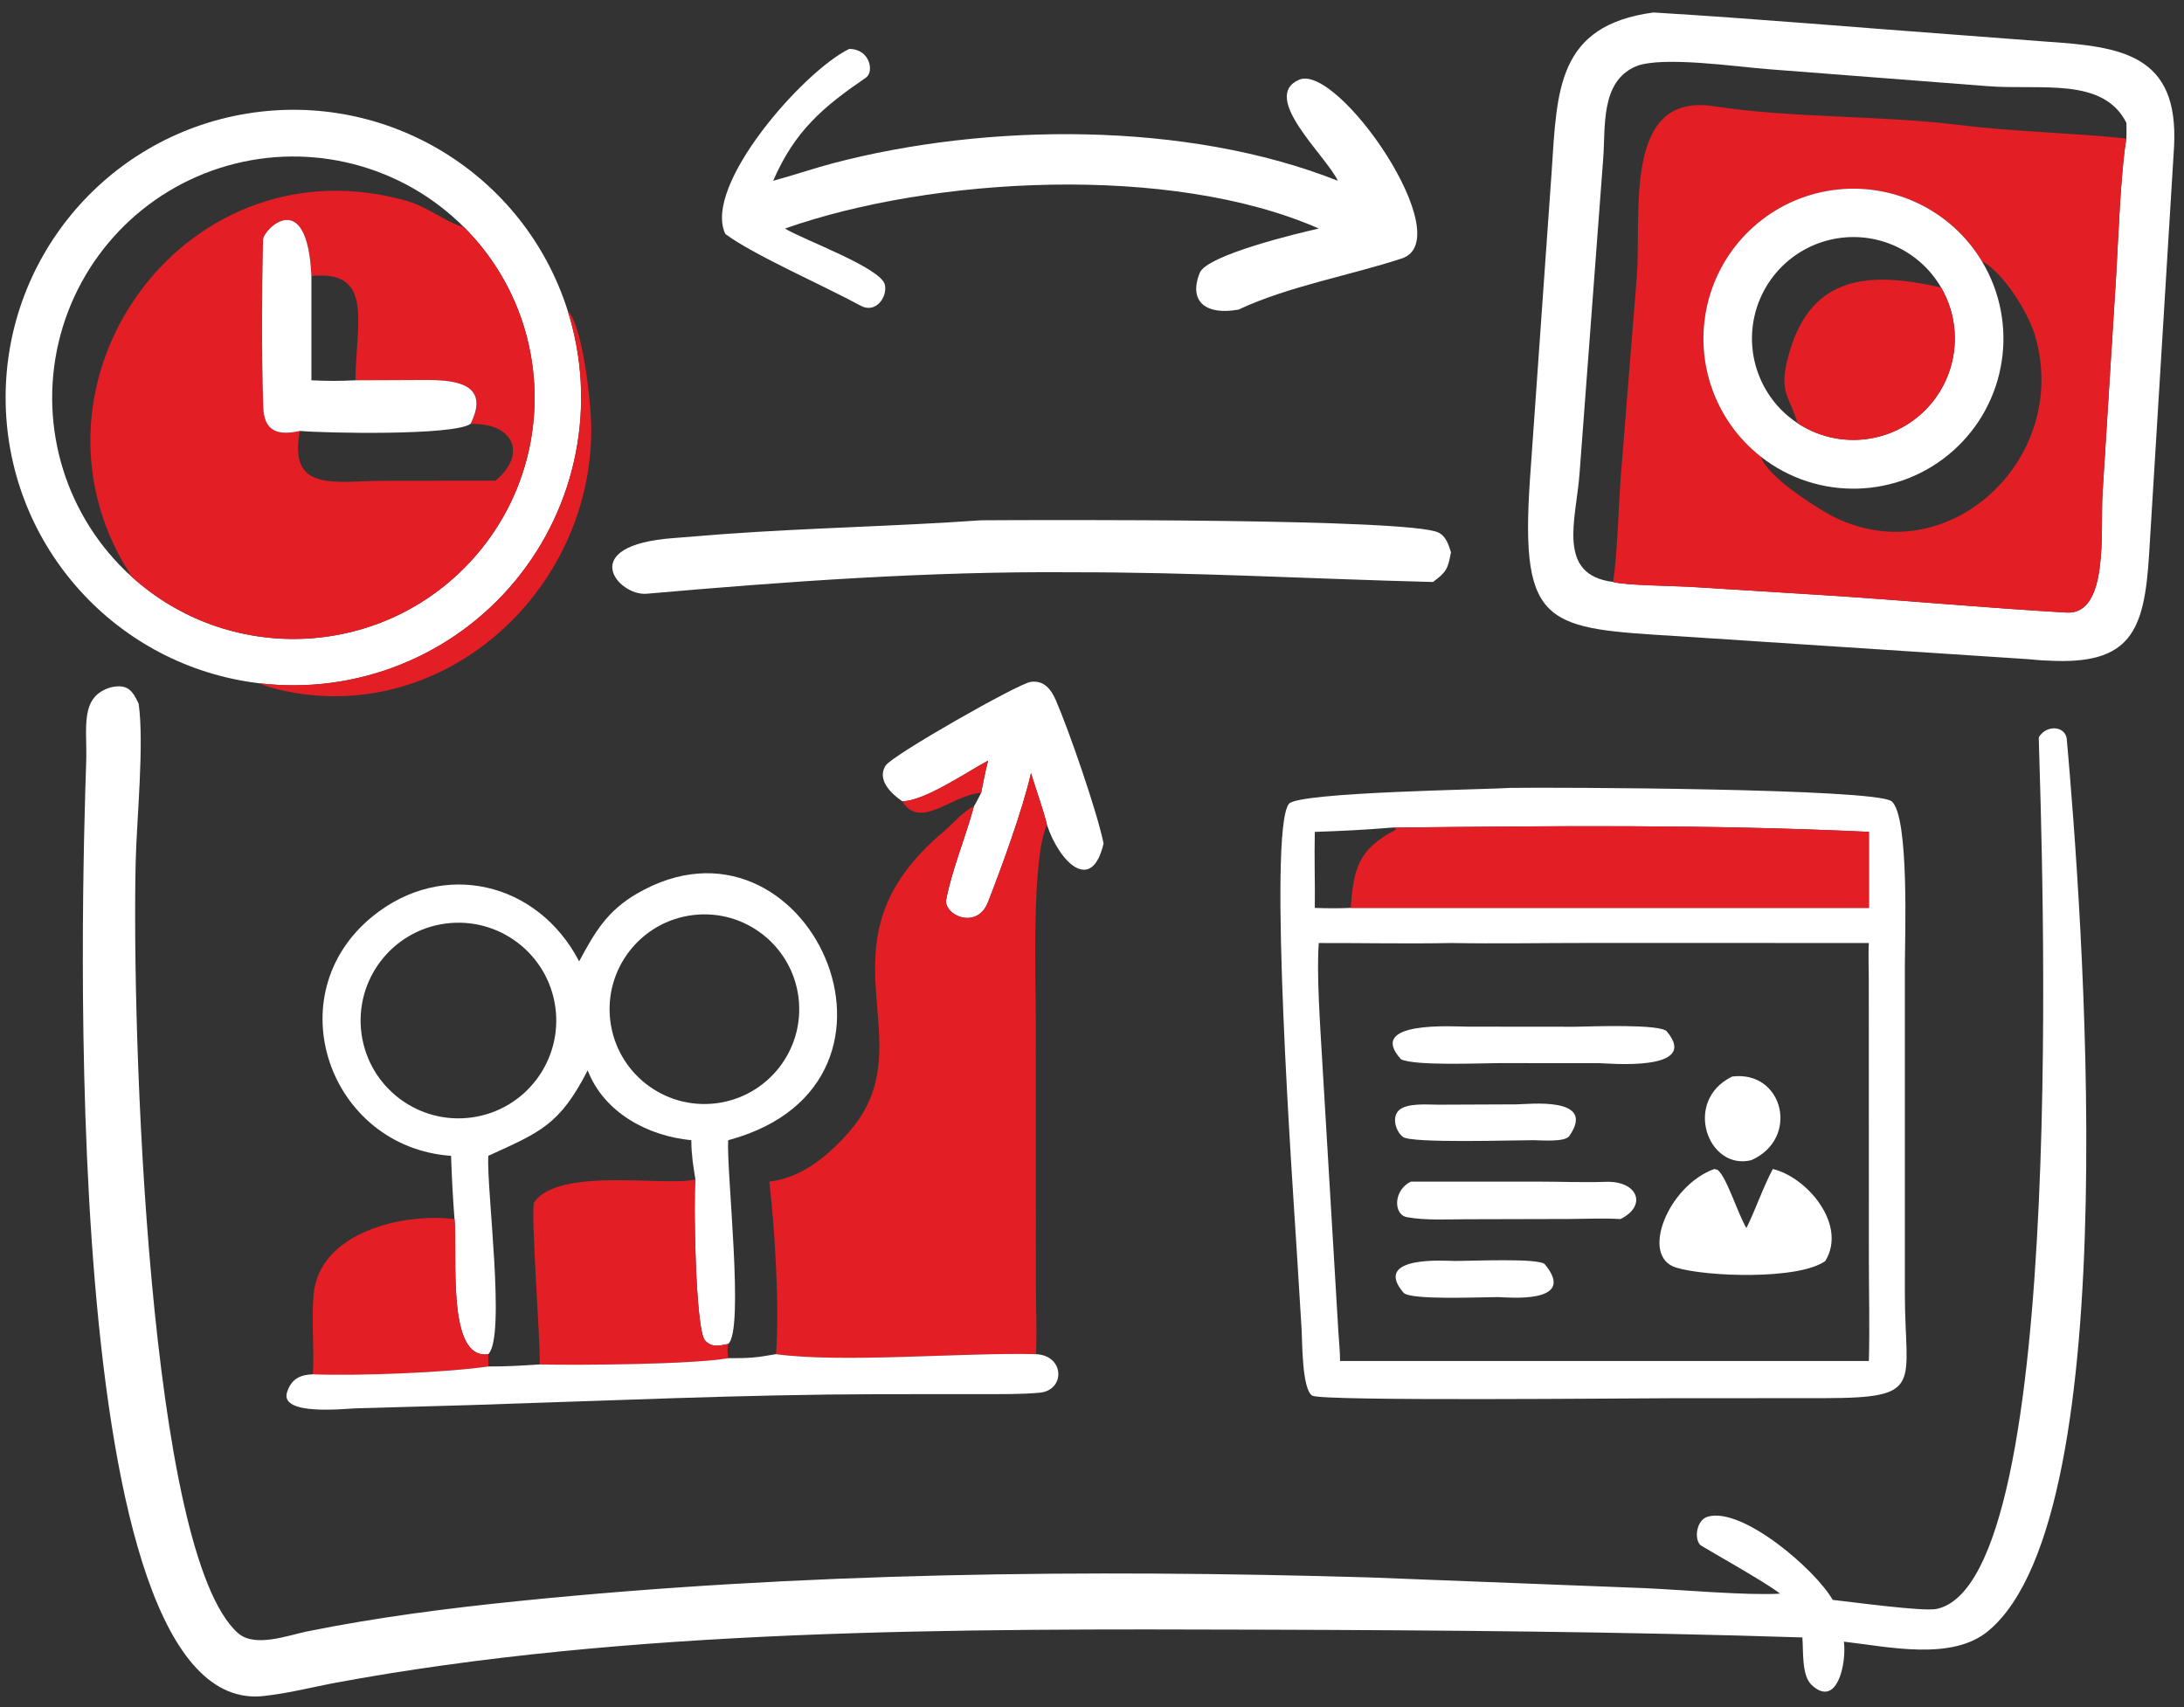
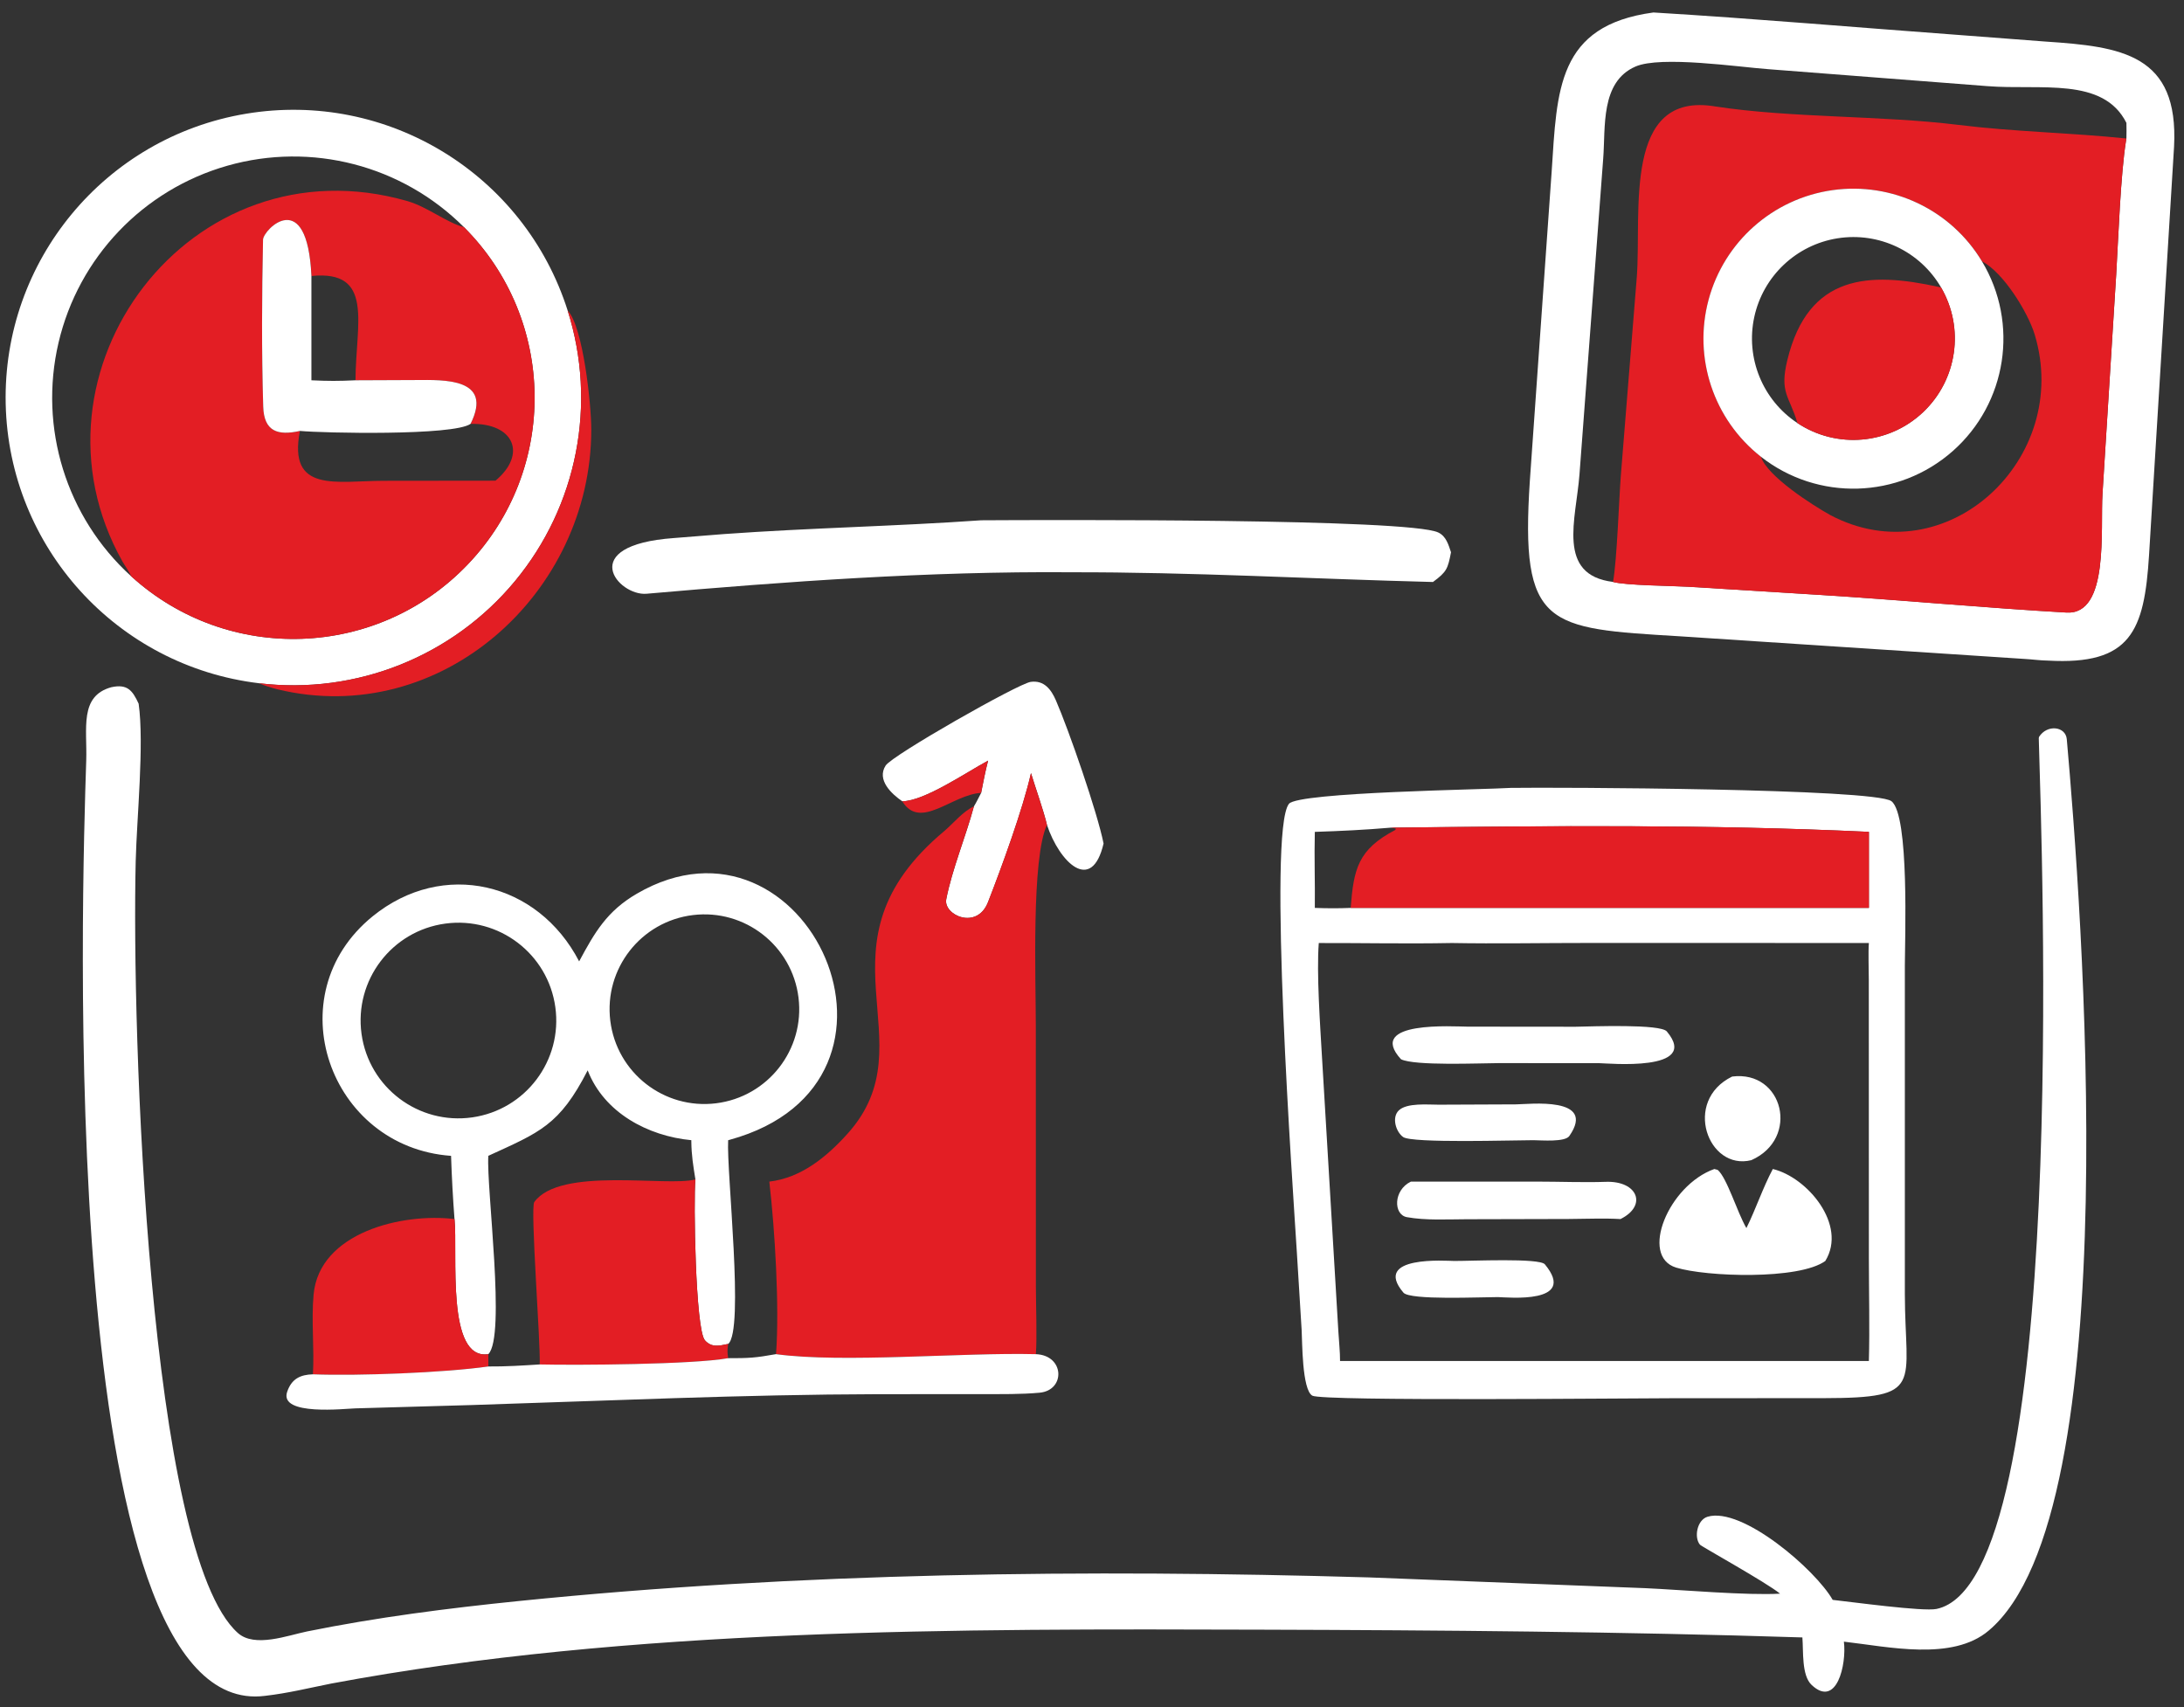
<svg xmlns="http://www.w3.org/2000/svg" width="87" height="68" fill="none">
  <rect width="100%" height="100%" fill="#333333" stroke="none" />
  <defs>
    <clipPath id="clip0_107_1859">
      <rect id="svg_1" x="0" y="0.034" fill="white" height="108" width="108" />
    </clipPath>
  </defs>
  <g>
    <title>Layer 1</title>
    <g id="svg_2" clip-path="url(#clip0_107_1859)">
      <path id="svg_3" fill="white" d="m81.581,26.315c-0.304,-0.003 -0.61,-0.048 -0.914,-0.065l-13.753,-0.903c-5.294,-0.319 -6.361,-0.335 -5.971,-6.211l0.868,-12.304c0.215,-3.248 0.214,-5.817 4.054,-6.335c4.083,0.246 8.179,0.604 12.259,0.903l3.364,0.256c3.024,0.201 5.309,0.503 5.116,4.186l-0.996,16.268c-0.189,3.035 -0.728,4.391 -4.027,4.205zm3.125,-20.8c0.002,-0.199 0.009,-0.424 0,-0.62c-0.928,-1.847 -3.419,-1.295 -5.54,-1.464l-8.735,-0.676c-1.174,-0.085 -4.272,-0.544 -5.282,-0.104c-1.405,0.613 -1.187,2.419 -1.286,3.675l-0.944,12.568c-0.134,1.787 -0.932,4.01 1.336,4.287c0.491,0.138 2.349,0.154 3.007,0.191l5.165,0.321c3.301,0.204 6.591,0.518 9.893,0.707c1.713,0.098 1.341,-3.332 1.434,-4.743l0.545,-8.718c0.083,-1.418 0.176,-3.999 0.39,-5.327l0.016,-0.098z" />
-       <path id="svg_4" fill="white" d="m31.271,9.104c0.668,0.423 3.822,1.559 3.977,2.236c0.114,0.499 -0.371,1.161 -0.959,0.84c-1.444,-0.788 -4.293,-2.032 -5.394,-2.859c-0.92,-1.907 3.103,-6.485 4.931,-7.371c0.829,-0.006 1.007,0.912 0.667,1.144c-1.691,1.156 -2.824,2.104 -3.694,4.107c0.792,-0.211 1.574,-0.484 2.372,-0.695c6.138,-1.618 14.106,-1.687 20.121,0.695c-0.452,-0.983 -3.111,-3.341 -1.543,-4.024c1.555,-0.678 6.408,6.36 4.092,7.119c-2.073,0.679 -4.524,1.108 -6.502,2.036c-1.27,0.233 -2.012,-0.291 -1.549,-1.459c0.287,-0.723 3.992,-1.601 4.747,-1.769c-5.913,-2.597 -15.42,-2.063 -21.265,0z" />
      <path id="svg_5" fill="#E31E24" d="m64.256,23.183c0.162,-0.943 0.229,-3.181 0.311,-4.248l0.636,-7.912c0.191,-2.567 -0.578,-7.418 3.14,-6.78c3.045,0.463 6.586,0.351 9.668,0.732c2.232,0.276 4.47,0.311 6.694,0.542l-0.016,0.098c-0.214,1.327 -0.307,3.909 -0.39,5.327l-0.545,8.718c-0.092,1.411 0.279,4.841 -1.434,4.743c-3.301,-0.189 -6.591,-0.503 -9.893,-0.707l-5.165,-0.321c-0.659,-0.037 -2.516,-0.053 -3.007,-0.191zm14.697,-12.772c-1.235,-2.053 -3.577,-3.169 -5.95,-2.836c-2.372,0.333 -4.317,2.051 -4.939,4.364c-0.623,2.313 0.197,4.775 2.082,6.254c0.253,0.78 2.045,1.925 2.763,2.325c4.618,2.442 9.64,-2.24 8.144,-7.188c-0.268,-0.888 -1.253,-2.483 -2.1,-2.919z" />
      <path id="svg_6" fill="white" d="m10.315,27.217c-5.661,-0.682 -9.96,-5.422 -10.088,-11.123c-0.128,-5.701 3.954,-10.629 9.579,-11.564c5.625,-0.936 11.082,2.406 12.807,7.841c1.179,3.716 0.389,7.776 -2.098,10.778c-2.487,3.002 -6.329,4.535 -10.199,4.068zm8.167,-18.168c-2.466,-2.466 -6.074,-3.402 -9.427,-2.447c-3.354,0.955 -5.927,3.652 -6.723,7.047c-0.796,3.395 0.309,6.955 2.888,9.302c3.86,3.513 9.818,3.302 13.42,-0.474c3.602,-3.776 3.532,-9.737 -0.158,-13.428z" />
      <path id="svg_7" fill="white" d="m70.144,18.192c-1.885,-1.479 -2.704,-3.941 -2.082,-6.254c0.623,-2.313 2.567,-4.031 4.939,-4.364c2.373,-0.333 4.715,0.783 5.95,2.836c1.487,2.47 0.997,5.65 -1.163,7.559c-2.161,1.909 -5.376,2.003 -7.645,0.223zm7.178,-6.743c-0.839,-1.44 -2.477,-2.217 -4.123,-1.956c-1.646,0.261 -2.963,1.506 -3.317,3.134c-0.353,1.629 0.33,3.308 1.72,4.227c1.566,1.035 3.639,0.855 5.003,-0.434c1.364,-1.29 1.661,-3.349 0.716,-4.971z" />
      <path id="svg_8" fill="#E31E24" d="m5.22,22.951c-0.066,-0.174 -0.238,-0.399 -0.341,-0.582c-4.239,-7.541 2.698,-16.859 11.361,-14.355c0.784,0.227 1.562,0.859 2.243,1.035c3.69,3.691 3.76,9.652 0.158,13.428c-3.603,3.776 -9.56,3.986 -13.42,0.474zm7.186,-11.958c-0.167,-3.598 -1.91,-1.858 -1.927,-1.447c-0.047,2.204 -0.059,4.447 0.007,6.651c0.03,0.998 0.583,1.165 1.461,0.971c-0.483,2.487 1.449,1.987 3.353,1.985l4.438,-0.005c1.266,-1.057 0.739,-2.303 -0.991,-2.262c0.913,-1.829 -1.056,-1.752 -2.174,-1.745l-2.412,0.01c0.009,-2.251 0.761,-4.407 -1.754,-4.157z" />
      <path id="svg_9" fill="white" d="m11.946,17.167c-0.878,0.194 -1.431,0.027 -1.461,-0.971c-0.066,-2.204 -0.054,-4.447 -0.007,-6.651c0.017,-0.411 1.76,-2.151 1.927,1.447l0,4.157c0.669,0.032 1.083,0.032 1.754,0l2.412,-0.01c1.118,-0.007 3.087,-0.084 2.174,1.745c-0.678,0.482 -5.894,0.368 -6.799,0.282z" />
      <path id="svg_10" fill="#E31E24" d="m77.322,11.45c0.945,1.622 0.649,3.681 -0.716,4.971c-1.364,1.289 -3.437,1.469 -5.003,0.434c-0.324,-1.091 -0.723,-1.194 -0.405,-2.508c0.834,-3.442 3.272,-3.524 6.037,-2.915l0.086,0.018z" />
      <path id="svg_11" fill="#E31E24" d="m22.613,12.37c0.619,0.646 0.942,3.761 0.941,4.745c-0.002,6.508 -5.977,11.913 -12.495,10.346c-0.171,-0.041 -0.587,-0.167 -0.744,-0.245c3.87,0.466 7.712,-1.066 10.199,-4.068c2.487,-3.002 3.277,-7.062 2.098,-10.778z" />
      <path id="svg_12" fill="white" d="m42.61,22.796c-5.6,-0.042 -11.278,0.367 -16.852,0.856c-1.138,0.1 -2.854,-1.936 1.092,-2.219l1.986,-0.158c3.432,-0.248 6.85,-0.31 10.248,-0.549c2.604,-0.015 17.034,-0.076 18.21,0.486c0.314,0.15 0.405,0.485 0.507,0.788c-0.128,0.657 -0.166,0.776 -0.719,1.184c-4.85,-0.122 -9.572,-0.398 -14.472,-0.387z" />
      <path id="svg_13" fill="white" d="m39.084,31.585c0.086,-0.434 0.166,-0.856 0.278,-1.285c-0.881,0.473 -2.527,1.607 -3.419,1.62c-0.425,-0.291 -1.031,-0.85 -0.663,-1.424c0.265,-0.414 5.276,-3.262 5.778,-3.333c0.535,-0.075 0.817,0.307 1.003,0.734c0.518,1.191 1.652,4.462 1.9,5.705c-0.474,2.017 -1.758,0.746 -2.253,-0.737c-0.146,-0.612 -0.446,-1.437 -0.638,-2.068c-0.318,1.423 -1.17,3.753 -1.711,5.139c-0.442,1.133 -1.786,0.512 -1.664,-0.114c0.233,-1.196 0.775,-2.487 1.102,-3.7c0.087,-0.139 0.207,-0.385 0.287,-0.537z" />
      <path id="svg_14" fill="white" d="m71.798,65.228c-7.186,-0.23 -14.356,-0.288 -21.543,-0.309c-12.053,-0.036 -25.159,-0.079 -37.054,2.145c-0.916,0.182 -1.713,0.384 -2.651,0.492c-8.405,1.06 -7.269,-32.529 -7.115,-37.257c0.042,-1.286 -0.282,-2.572 1.003,-2.924c0.631,-0.135 0.837,0.12 1.085,0.657c0.226,1.605 -0.075,4.556 -0.117,6.271c-0.164,6.756 0.504,27.576 4.072,30.75c0.671,0.597 1.989,0.092 2.756,-0.064c2.781,-0.563 5.6,-0.923 8.421,-1.21c11.202,-1.14 22.627,-1.27 33.877,-0.942l11.018,0.429c1.412,0.064 4.065,0.297 5.359,0.218c-0.575,-0.464 -3.127,-1.875 -3.191,-1.951c-0.242,-0.284 -0.121,-0.986 0.304,-1.113c1.377,-0.412 4.307,2.118 4.983,3.312c0.752,0.081 3.601,0.473 4.138,0.361c5.322,-1.112 4.183,-30.497 4.072,-34.683c0.003,-0.018 0.006,-0.036 0.009,-0.054c0.326,-0.514 1.062,-0.423 1.107,0.092c0.572,6.464 2.476,30.809 -3.11,35.507c-1.448,1.229 -4.012,0.64 -5.769,0.441c0.113,0.91 -0.29,2.662 -1.286,1.724c-0.406,-0.382 -0.322,-1.347 -0.368,-1.893z" />
      <path id="svg_15" fill="#E31E24" d="m39.083,31.585c-1.163,0.064 -2.419,1.505 -3.142,0.335c0.893,-0.013 2.538,-1.147 3.419,-1.62c-0.112,0.429 -0.192,0.851 -0.278,1.285z" />
      <path id="svg_16" fill="#E31E24" d="m30.646,47.07c1.267,-0.146 2.287,-0.987 3.115,-1.907c3.325,-3.691 -1.598,-7.514 3.87,-12.07c0.352,-0.303 0.736,-0.776 1.164,-0.971c-0.327,1.214 -0.869,2.505 -1.102,3.7c-0.122,0.626 1.222,1.248 1.664,0.114c0.541,-1.386 1.393,-3.717 1.711,-5.139c0.192,0.63 0.492,1.456 0.638,2.068c-0.622,1.313 -0.445,6.172 -0.444,7.96l0.003,10.428c0.001,0.711 0.049,2.05 -0.001,2.691c-2.929,-0.075 -7.658,0.362 -10.35,0c0.139,-1.913 -0.046,-4.946 -0.268,-6.874z" />
      <path id="svg_17" fill="white" d="m66.81,55.698c-1.676,-0 -14.109,0.129 -14.531,-0.1c-0.417,-0.227 -0.402,-2.193 -0.427,-2.6l-0.193,-3.134c-0.15,-2.437 -1.174,-16.768 -0.313,-17.844c0.375,-0.468 7.876,-0.568 8.839,-0.634c1.736,-0.027 14.492,0.021 15.16,0.53c0.724,0.551 0.535,5.53 0.535,6.547l-0,13.074c0.007,3.667 0.812,4.152 -3.227,4.159l-5.843,0.003zm-11.412,-22.728c-1.019,0.088 -1.999,0.135 -3.022,0.168c-0.026,1.022 0.012,2.014 0,3.029c0.512,0.018 0.914,0.021 1.425,0l20.646,0l0,-3.029c-6.483,-0.305 -12.592,-0.236 -19.049,-0.168zm2.4,4.596c-1.753,0.034 -3.507,-0.004 -5.264,0c-0.093,1.195 0.056,3.288 0.127,4.531l0.653,10.947c0.02,0.37 0.07,0.813 0.067,1.171l15.897,0l5.169,0c0.036,-1.304 0.001,-2.748 0,-4.064l-0.003,-11.13c-0,-0.39 -0.026,-1.094 0.003,-1.456l-11.067,-0.002c-1.825,-0.001 -3.768,0.035 -5.582,0.002z" />
      <path id="svg_18" fill="#E31E24" d="m55.401,32.969c6.457,-0.068 12.567,-0.137 19.049,0.168l0,3.029l-20.646,0c0.121,-1.548 0.286,-2.326 1.783,-3.108l0.014,-0.053l-0.201,-0.036z" />
      <path id="svg_19" fill="white" d="m27.702,46.984c-0.088,-0.55 -0.156,-0.953 -0.163,-1.51l0,-0.054c-1.73,-0.165 -3.475,-1.093 -4.129,-2.782c-1.124,2.197 -1.917,2.469 -3.958,3.405c-0.081,1.298 0.708,7.194 0,7.901c-1.693,0.251 -1.211,-4.005 -1.347,-5.382c-0.063,-0.816 -0.11,-1.7 -0.137,-2.518c-4.849,-0.345 -6.997,-6.399 -3.12,-9.545c2.791,-2.265 6.574,-1.378 8.222,1.798c0.622,-1.159 1.109,-2.003 2.296,-2.695c6.749,-3.934 12.043,7.506 3.706,9.801l-0.066,0.018c-0.071,1.25 0.653,7.587 0,8.116c-0.347,0.07 -0.656,0.16 -0.926,-0.146c-0.378,-0.429 -0.459,-5.6 -0.378,-6.406zm-0.095,-10.532c-2.074,0.251 -3.55,2.137 -3.296,4.21c0.255,2.073 2.143,3.546 4.216,3.288c2.067,-0.258 3.536,-2.14 3.282,-4.208c-0.254,-2.068 -2.134,-3.54 -4.202,-3.29zm-9.861,0.339c-2.14,0.286 -3.64,2.258 -3.344,4.397c0.296,2.139 2.275,3.629 4.413,3.323c2.123,-0.304 3.601,-2.267 3.307,-4.392c-0.294,-2.125 -2.25,-3.612 -4.376,-3.328z" />
      <path id="svg_20" fill="white" d="m59.681,42.35c-0.736,0.003 -3.332,0.115 -3.872,-0.154c-1.418,-1.552 2.137,-1.299 2.651,-1.299l4.301,0.004c0.672,-0.013 3.382,-0.117 3.637,0.187c1.364,1.629 -2.375,1.265 -2.694,1.264l-4.023,-0.002z" />
      <path id="svg_21" fill="white" d="m69.764,46.216c-1.73,0.43 -2.742,-2.363 -0.764,-3.331c2.039,-0.261 2.711,2.469 0.764,3.331z" />
      <path id="svg_22" fill="white" d="m61.078,45.42c-0.777,-0.001 -4.83,0.129 -5.184,-0.126c-0.291,-0.209 -0.462,-0.78 -0.174,-1.059c0.322,-0.312 1.163,-0.228 1.591,-0.229l3.089,-0.013c0.488,-0.003 3.223,-0.335 2.114,1.261c-0.172,0.247 -1.084,0.171 -1.436,0.166z" />
      <path id="svg_23" fill="white" d="m72.712,50.231c-1.046,0.761 -4.749,0.633 -5.947,0.263c-1.458,-0.451 -0.302,-3.275 1.525,-3.926l0.134,0.035c0.374,0.32 0.771,1.677 1.144,2.319c0.376,-0.759 0.651,-1.599 1.053,-2.354c1.373,0.328 2.973,2.227 2.091,3.663z" />
      <path id="svg_24" fill="#E31E24" d="m27.702,46.984c-0.081,0.806 -0,5.976 0.378,6.406c0.27,0.307 0.579,0.217 0.926,0.146c-0.033,0.26 -0.036,0.309 0,0.568c-1.388,0.251 -6.008,0.285 -7.507,0.249c0.04,-0.851 -0.383,-6.239 -0.216,-6.469c1.029,-1.421 5.277,-0.597 6.419,-0.901z" />
      <path id="svg_25" fill="white" d="m64.554,48.562c-0.638,-0.04 -1.423,-0.005 -2.076,-0.003l-4.056,0.01c-0.767,0.002 -1.627,0.053 -2.378,-0.083c-0.542,-0.098 -0.546,-1.076 0.159,-1.416l5.029,0c0.864,0 1.887,0.039 2.733,0.009c1.277,-0.046 1.665,0.948 0.589,1.482z" />
      <path id="svg_26" fill="#E31E24" d="m12.465,54.747c0.061,-1.058 -0.069,-2.131 0.027,-3.179c0.227,-2.471 3.525,-3.261 5.614,-3.006c0.136,1.377 -0.345,5.633 1.347,5.382l0,0.491c-1.76,0.25 -5.176,0.38 -6.988,0.312z" />
      <path id="svg_27" fill="white" d="m59.682,51.67c-0.689,-0.001 -3.514,0.133 -3.776,-0.177c-1.266,-1.493 1.724,-1.264 2.017,-1.262c0.69,0.004 3.402,-0.126 3.617,0.134c1.321,1.598 -1.502,1.313 -1.858,1.306z" />
      <path id="svg_28" fill="white" d="m30.914,53.944c2.692,0.362 7.421,-0.075 10.35,0c1.148,0.044 1.186,1.439 0.15,1.535c-0.725,0.068 -1.519,0.055 -2.252,0.057l-4.184,0.002c-5.337,0.012 -10.848,0.264 -16.194,0.433l-4.624,0.132c-0.391,0.009 -3.05,0.314 -2.721,-0.658c0.179,-0.528 0.532,-0.683 1.025,-0.699c1.812,0.068 5.228,-0.061 6.988,-0.312c0.677,0.006 1.371,-0.037 2.046,-0.081c1.499,0.036 6.118,0.002 7.507,-0.249c0.834,0.002 1.08,-0.013 1.908,-0.161z" />
    </g>
  </g>
</svg>